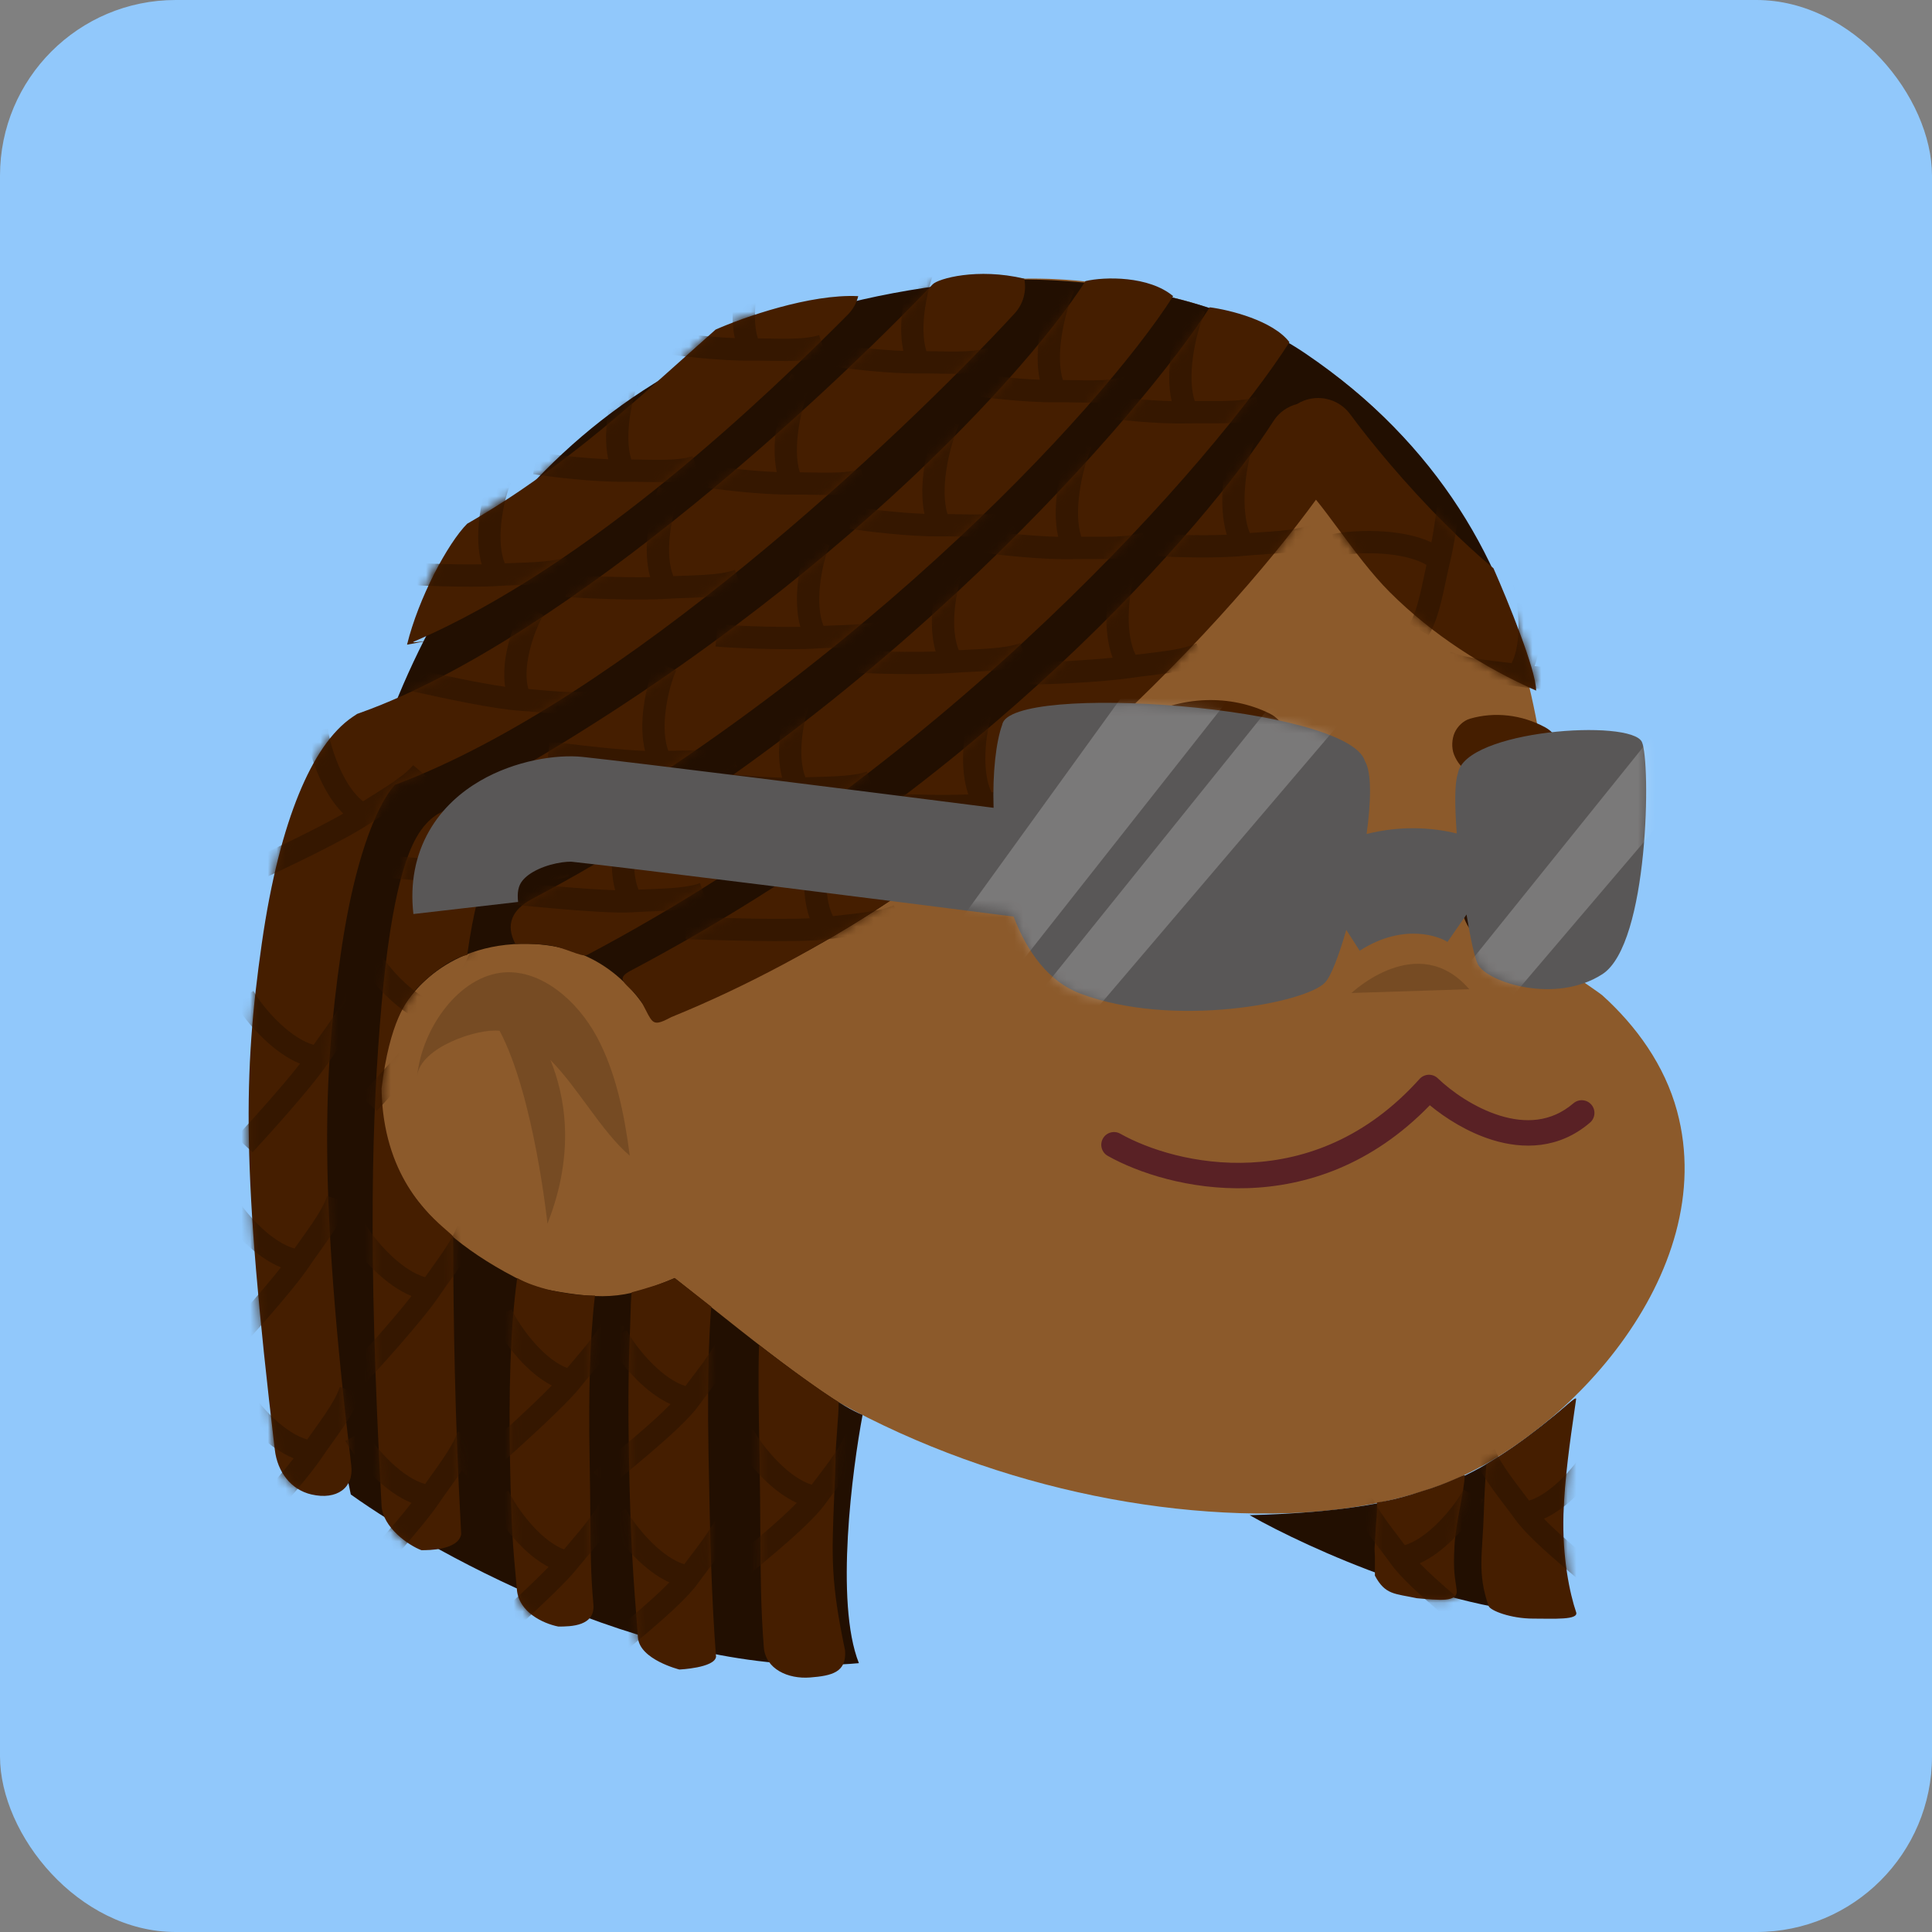
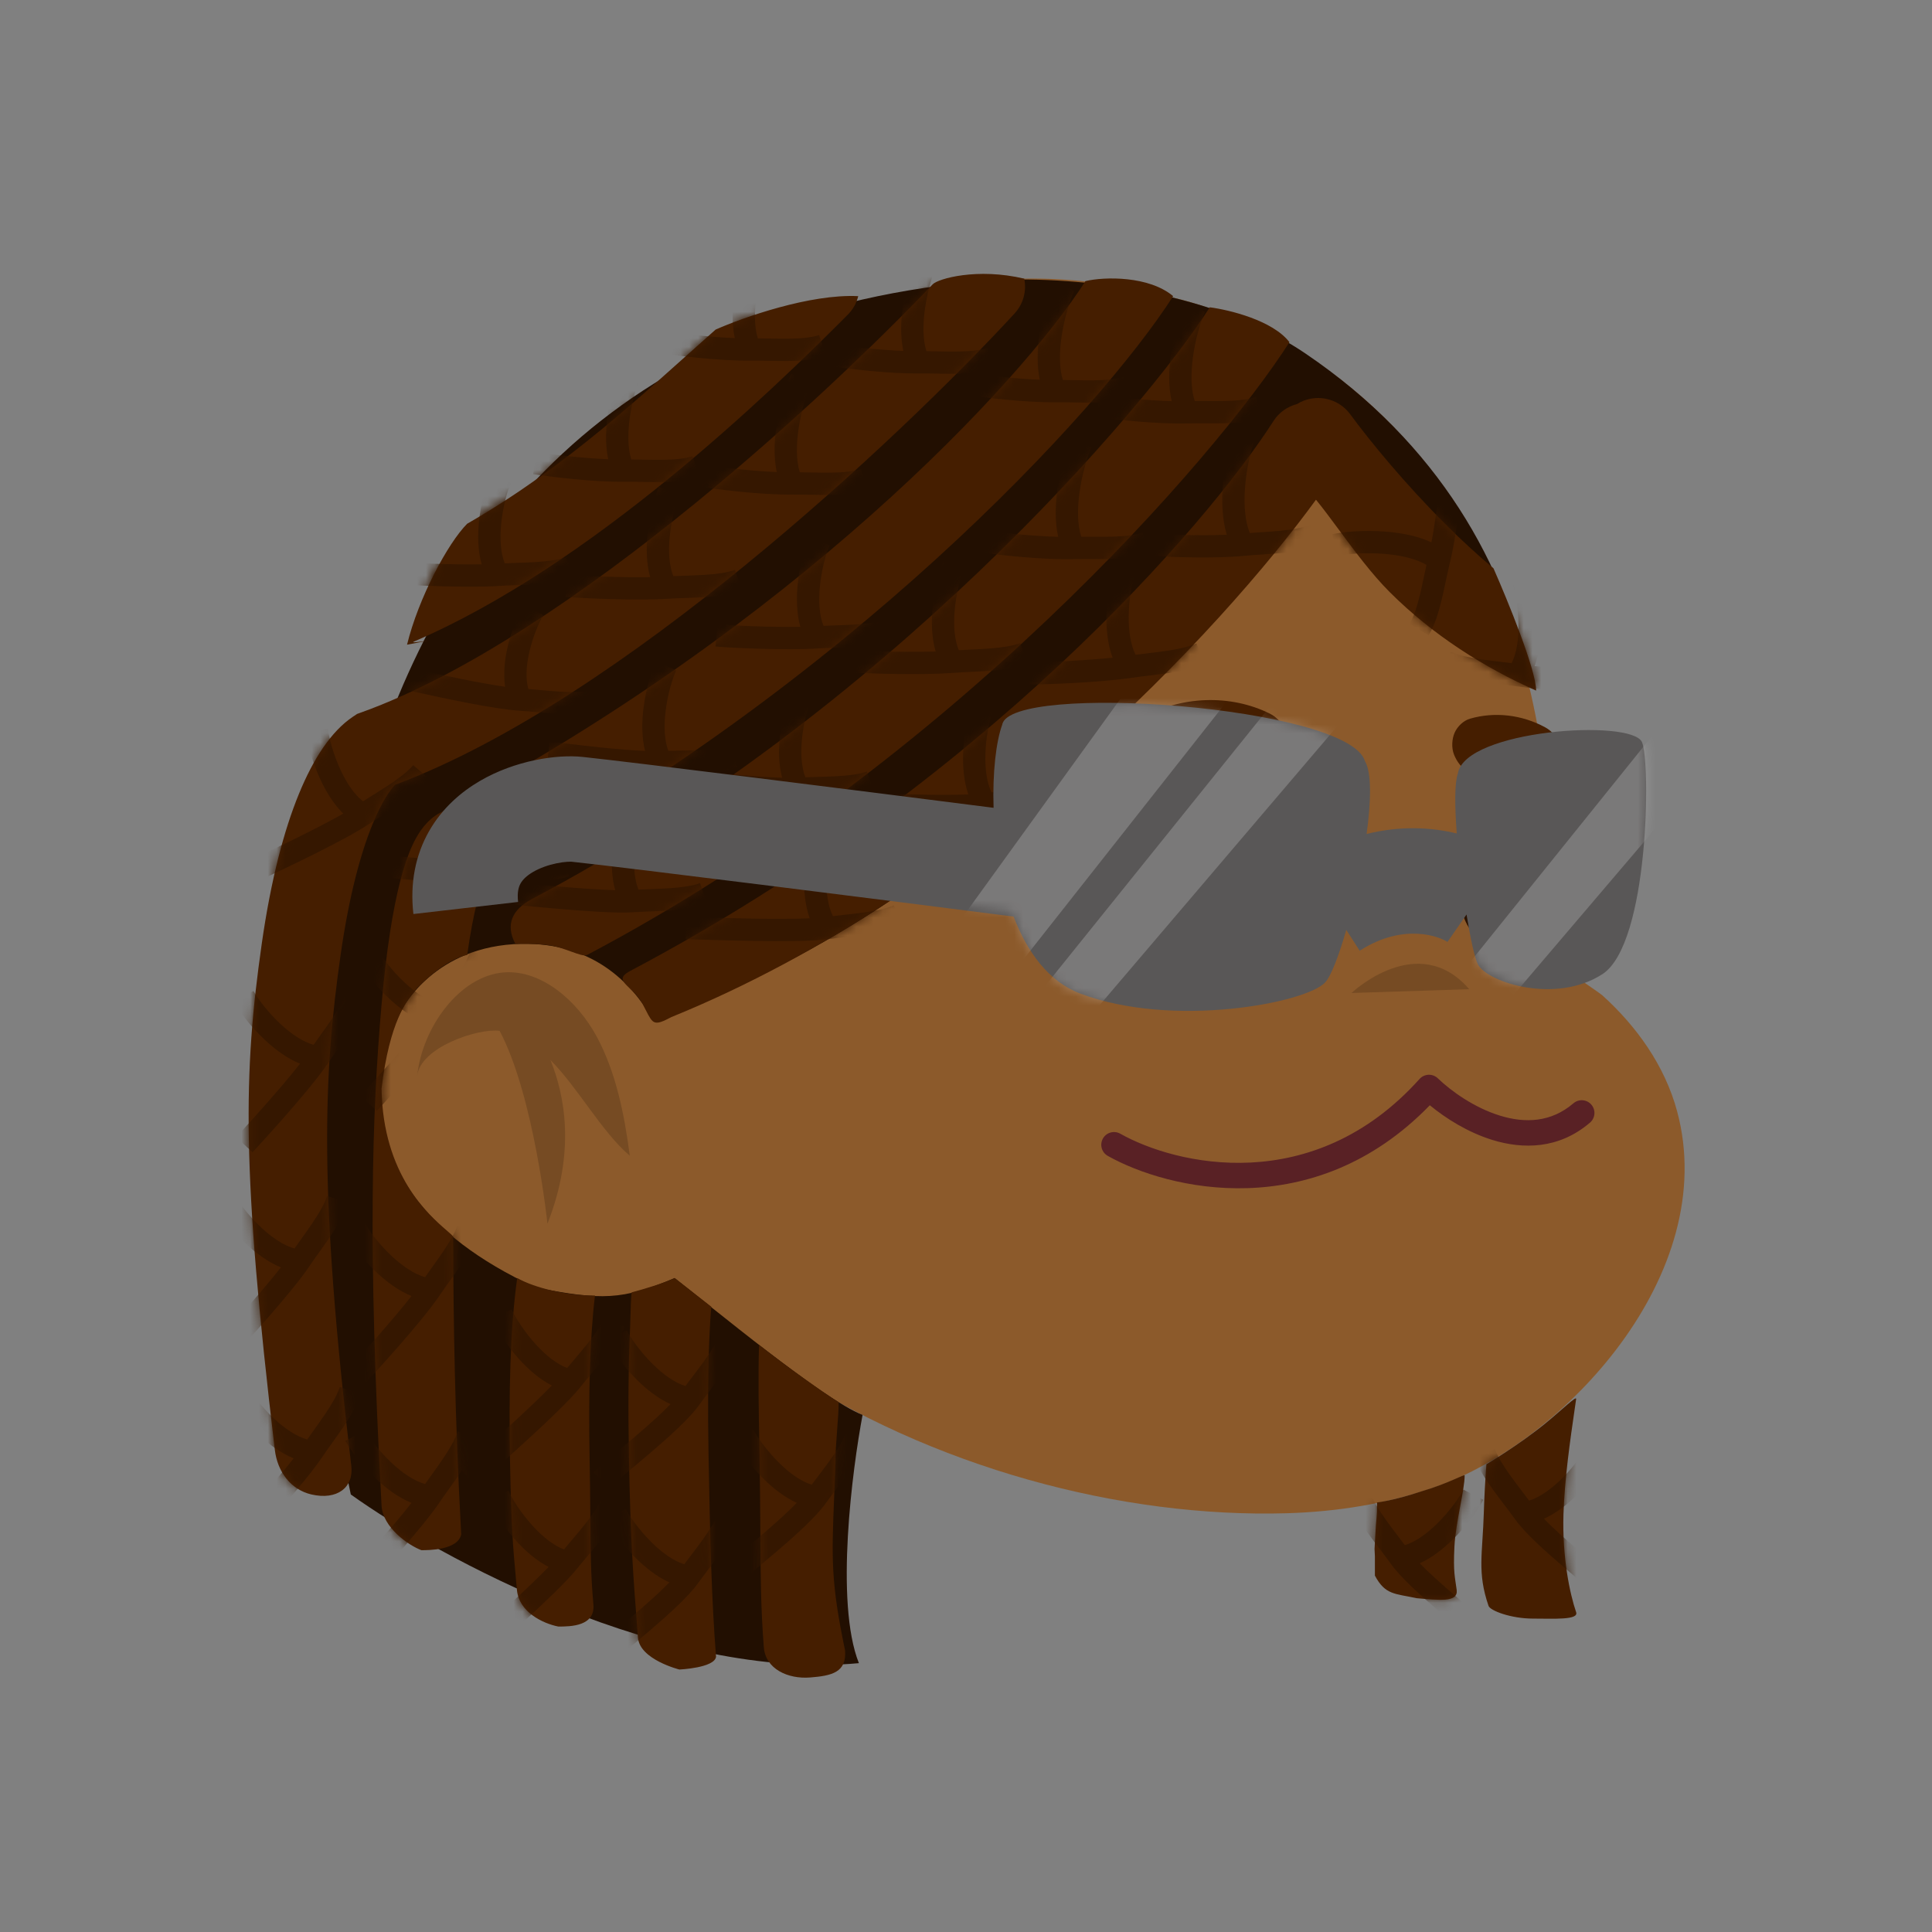
<svg xmlns="http://www.w3.org/2000/svg" width="220" height="220" viewBox="0 0 220 220" fill="none">
  <rect x="0" y="0" width="220" height="220" fill="#808080" stroke="none" />
  <g clip-path="url(#clip0_622_7533)">
-     <rect width="220" height="220" rx="20" fill="#91C8FB" />
    <path d="M132.485 33.673C132.485 33.673 180.143 41.13 176.529 109.04C176.516 109.292 182.039 112.959 182.472 113.35C186.324 116.834 189.555 121.295 190.968 126.514C196 145.097 178.01 164.245 163.462 169.328C158.028 171.226 152.285 172.147 146.53 172.315C109.118 173.404 59.587 149.626 57.043 103.189C56.952 101.523 56.93 99.855 56.972 98.191C57.198 89.373 59.326 80.786 62.533 72.813C62.532 72.813 83.353 21.168 132.485 33.673Z" fill="#8C5A2B" />
    <path opacity="0.3" d="M153.896 113.074C153.896 113.074 161.456 105.881 167.308 112.644Z" fill="#452811" />
    <path d="M83.404 148.925C58.251 161.532 35.406 129.894 42.713 112.115C47.374 100.775 60.977 99.897 68.863 110.259C73.517 116.375 77.284 124.191 79.424 131.668" fill="#8C5A2B" />
    <path opacity="0.3" d="M62.673 120.693C65.911 123.989 68.515 128.877 71.714 131.604C71.121 127.042 70.176 122.17 67.96 118.059C65.71 113.883 61.619 110.443 57.455 110.725C52.295 111.075 48.048 117.087 47.504 122.538C47.83 119.276 54.388 117.07 56.892 117.38C60.815 124.774 62.339 139.345 62.339 139.345C65.601 131.097 64.277 124.609 62.673 120.693Z" fill="#452811" />
    <path fill-rule="evenodd" clip-rule="evenodd" d="M162.67 122.385C163.063 122.371 163.444 122.517 163.727 122.79C165.241 124.248 167.877 126.133 170.786 127.034C173.655 127.923 176.62 127.82 179.17 125.633C179.778 125.112 180.692 125.182 181.213 125.79C181.734 126.398 181.664 127.313 181.056 127.834C177.52 130.867 173.419 130.885 169.929 129.804C167.121 128.934 164.6 127.331 162.817 125.857C149.583 139.508 132.945 135.456 126.142 131.621C125.445 131.228 125.198 130.344 125.591 129.646C125.984 128.949 126.868 128.702 127.565 129.095C133.878 132.654 149.519 136.373 161.644 122.866C161.907 122.573 162.277 122.4 162.67 122.385Z" fill="#592125" />
    <path d="M142.497 101.653C142.489 105.957 140.241 109.45 135.573 108.734C132.213 107.834 129.976 105.465 129.985 100.952C129.994 96.222 132.748 93.153 135.603 93.148C139.42 93.14 142.506 97.349 142.497 101.653Z" fill="#2A1200" />
    <path d="M174.321 101.575C174.315 104.46 173.01 107.559 169.668 107.202C166.864 106.904 166.149 103.222 166.152 101.409C166.158 98.239 167.746 95.244 170.063 95.24C172.555 95.235 174.327 98.69 174.321 101.575Z" fill="#2A1200" />
    <path d="M144.588 81.257C140.087 79.027 134.465 79.234 129.951 81.776C128.496 82.596 127.556 84.555 128.302 86.217C128.991 87.753 130.807 88.717 132.365 87.838C132.832 87.575 133.308 87.335 133.799 87.129C133.952 87.064 134.345 86.987 134.497 86.87C134.568 86.849 134.638 86.828 134.71 86.809C135.155 86.689 135.603 86.592 136.055 86.518C136.314 86.476 136.572 86.443 136.832 86.415C136.914 86.407 136.995 86.401 137.078 86.394C137.29 86.421 137.555 86.383 137.754 86.39C138.014 86.398 138.272 86.415 138.531 86.439C138.982 86.481 139.431 86.546 139.875 86.636C139.937 86.648 139.998 86.662 140.06 86.676C140.291 86.748 140.524 86.815 140.754 86.896C141.243 87.069 141.718 87.276 142.185 87.506C143.639 88.227 145.691 87.208 146.246 85.567C146.855 83.758 146.146 82.029 144.588 81.257Z" fill="#451E00" />
    <path d="M175.956 82.823C173.265 81.362 170.178 81.034 167.399 81.837C166.649 82.053 165.965 82.707 165.644 83.43C165.327 84.141 165.263 85.161 165.575 85.935C165.899 86.739 166.452 87.503 167.233 87.885C168.023 88.271 168.832 88.371 169.647 88.137C169.78 88.098 169.917 88.075 170.053 88.043C170.475 87.996 170.9 87.983 171.329 88.001C171.844 88.079 172.352 88.204 172.853 88.377C173.027 88.457 173.206 88.528 173.376 88.621C174.114 89.02 175.036 89.116 175.791 88.873C176.513 88.64 177.254 88.019 177.545 87.278C177.847 86.512 177.948 85.601 177.614 84.773C177.282 83.947 176.736 83.247 175.956 82.823Z" fill="#451E00" />
    <path d="M74.282 115.995C110.919 104.035 137.581 70.511 149.37 54.201C154.449 66.379 168.172 75.222 174.4 78.122C171.498 64.349 163.88 50.577 148.645 40.248C136.457 31.985 118.114 31.248 110.919 32.093C28.939 39.885 31.844 132.123 39.946 170.178C50.083 177.427 75.848 191.417 97.803 189.387C95.046 182.428 97.075 167.218 98.223 161.118C93.725 159.378 80.872 148.674 76.821 145.533C70.836 148.07 68.478 148.07 61.042 146.62C34.199 134.298 45.807 114.908 45.807 114.908C45.807 114.908 49.434 107.659 59.41 107.478C67.39 107.333 71.803 111.767 74.282 115.995Z" fill="#220F01" />
-     <path d="M179.297 183.951C176.83 180.471 178.269 164.681 179.297 159.305C169.14 167.822 163.154 171.99 142.297 172.534C149.007 176.339 165.803 183.951 179.297 183.951Z" fill="#220F01" />
    <path fill-rule="evenodd" clip-rule="evenodd" d="M115.523 35.707C109.014 42.765 97.732 53.85 84.9 64.328C72.384 74.547 58.023 84.498 44.987 89.366C44.514 89.853 43.545 91.119 42.432 93.834C41.102 97.078 39.758 101.919 38.783 108.756C36.832 122.425 36.259 135.484 40.002 166.916C40.298 169.401 38.37 170.847 35.468 170.178C33.11 169.635 31.593 167.589 31.297 165.104C27.495 133.185 27.708 122.172 29.805 107.478C30.853 100.133 32.349 94.523 34.04 90.399C35.662 86.443 37.694 83.284 40.198 81.607L40.661 81.297L41.185 81.108C52.915 76.884 66.606 67.564 79.162 57.312C90.029 48.439 99.758 39.108 106.214 32.372C106.829 31.731 111.282 30.462 116.632 31.731C116.912 33.108 116.549 34.594 115.523 35.707ZM96.543 35.829C87.631 44.795 67.286 64.425 47.15 73.048C46.267 73.425 51.684 72.414 46.35 73.41C47.645 68.118 50.999 61.834 53.2 59.638C64.558 53.115 73.043 45.025 81.489 37.53C84.621 36.146 92.254 33.448 97.728 33.724C97.538 34.495 97.144 35.225 96.543 35.829ZM55.152 100.145C96.143 78.309 125.238 46.783 133.59 33.724C130.834 31.405 125.783 31.494 123.603 32.01C116.175 43.624 90.383 71.3 50.036 92.6L49.78 92.735L49.543 92.902C48.212 93.839 47.438 95.23 46.978 96.216C46.448 97.353 45.983 98.743 45.568 100.356C44.735 103.594 43.992 108.176 43.448 114.401C42.358 126.872 41.846 141.975 43.449 171.447C43.584 173.945 46.532 175.977 47.983 176.521L48.036 176.521C48.728 176.523 52.171 176.533 52.517 174.709C51.776 161.082 51.63 150.329 51.602 140.822C51.515 140.674 51.244 140.439 50.85 140.098C48.832 138.352 43.6 133.825 43.448 123.969C44.353 116.286 46.386 113.863 47.15 112.952C47.305 112.767 47.408 112.644 47.439 112.552C51.066 108.928 53.2 108.747 53.2 108.747C53.566 106.138 53.962 104.123 54.351 102.612C54.661 101.407 54.942 100.618 55.152 100.145ZM67.139 165.978C67.19 168.628 67.207 170.809 67.221 172.712C67.251 176.652 67.271 179.406 67.571 182.682C67.799 185.174 65.032 185.219 63.581 185.219C61.767 184.857 59.093 183.543 58.865 181.051L58.842 180.798L58.794 180.274C58.385 175.828 58.225 174.086 58.072 166.152C57.934 158.965 58.074 151.36 58.895 145.533C60.12 146.258 63.606 147.527 67.752 147.527C67.15 152.428 67.009 159.2 67.139 165.978ZM60.556 102.385C100.849 81.114 130.305 46.652 137.762 34.993C139.999 35.287 144.944 36.493 146.831 38.967C138.448 52.074 108.387 86.817 66.846 108.747C66.549 108.903 65.851 108.651 64.998 108.344C64.284 108.086 63.461 107.789 62.674 107.659C61.226 107.421 58.684 107.478 58.684 107.478C57.514 105.266 58.342 103.554 60.556 102.385ZM149.853 56.902C139.244 71.478 111.644 101.498 76.458 115.814C74.475 116.861 74.364 116.644 73.522 114.997L73.521 114.996C73.423 114.805 73.315 114.594 73.194 114.364C72.766 113.556 72.17 112.984 71.693 112.527C70.864 111.732 70.395 111.282 71.801 110.54C111.983 89.327 137.481 59.72 145.005 47.956C145.648 46.951 146.622 46.284 147.695 46.009C149.689 44.762 152.338 45.247 153.752 47.173C155.956 50.176 159.933 55.035 164.568 59.663C166.375 61.467 168.226 63.179 170.063 64.712C171.682 68.379 174.921 76.3 174.921 78.64C169.053 76.043 163.168 72.334 158.257 67.43C156.2 65.376 154.223 62.703 152.457 60.316L152.457 60.316C151.523 59.053 150.648 57.87 149.853 56.902ZM80.681 165.557C80.592 160.626 80.612 155.868 80.802 151.805C80.858 150.59 80.909 149.826 80.993 148.795L76.821 145.533C75.66 146.113 73.073 146.862 71.924 147.164C71.839 148.082 71.818 148.89 71.796 149.757C71.784 150.267 71.77 150.797 71.743 151.383C71.541 155.713 71.523 160.682 71.614 165.72C71.79 175.485 72.109 179.577 72.601 185.87L72.65 186.488C72.844 188.982 77.365 190.112 77.365 190.112C77.365 190.112 81.355 189.931 81.537 188.662C81.028 182.146 80.859 175.417 80.681 165.557ZM86.486 165.72C86.547 169.089 86.564 171.904 86.579 174.407C86.609 179.394 86.632 183.146 86.978 187.575C87.172 190.069 89.741 191.212 92.238 191.018C94.734 190.823 96.422 190.432 96.228 187.937C94.59 180.087 94.7 177.41 94.995 170.254C95.04 169.141 95.091 167.92 95.14 166.554C95.121 165.517 95.225 164.152 95.326 162.822C95.415 161.663 95.501 160.531 95.502 159.668C94.233 158.943 88.94 155.137 86.434 153.144C86.32 156.671 86.397 160.843 86.469 164.81V164.81C86.475 165.115 86.481 165.419 86.486 165.72ZM176.046 162.024C177.944 160.469 179.536 158.89 179.478 159.305C179.419 159.721 179.351 160.191 179.276 160.706C178.831 163.769 178.155 168.413 178.034 172.436C177.885 177.348 178.757 181.481 179.478 183.588C179.787 184.494 176.938 184.313 174.581 184.313C172.041 184.313 169.688 183.407 169.502 182.863C168.191 179.027 168.822 177.029 168.969 172.161C169.025 170.321 169.129 168.482 169.261 166.735C169.261 166.735 172.948 164.561 176.046 162.024ZM166.782 168.004C166.782 167.822 164.968 168.91 161.884 169.816C158.62 170.903 156.806 171.084 156.806 171.084C156.806 173.139 156.738 172.201 156.563 175.628C156.509 176.681 156.506 176.037 156.563 177.246C156.563 177.246 156.563 178.877 156.563 179.42C157.745 181.626 158.801 181.449 161.34 181.992C163.88 182.209 166.056 182.501 165.875 181.051C165.693 179.601 165.465 179.105 165.619 176.091C165.761 173.315 166.782 169.697 166.782 168.004Z" fill="#451E00" />
    <mask id="mask0_622_7533" style="mask-type:alpha" maskUnits="userSpaceOnUse" x="28" y="31" width="152" height="161">
      <path fill-rule="evenodd" clip-rule="evenodd" d="M115.523 35.707C109.014 42.765 97.732 53.85 84.9 64.328C72.384 74.547 58.023 84.498 44.987 89.366C44.514 89.853 43.545 91.119 42.432 93.834C41.102 97.078 39.758 101.919 38.783 108.756C36.832 122.425 36.259 135.484 40.002 166.916C40.298 169.401 38.37 170.847 35.468 170.178C33.11 169.635 31.593 167.589 31.297 165.104C27.495 133.185 27.708 122.172 29.805 107.478C30.853 100.133 32.349 94.523 34.04 90.399C35.662 86.443 37.694 83.284 40.198 81.607L40.661 81.297L41.185 81.108C52.915 76.884 66.606 67.564 79.162 57.312C90.029 48.439 99.758 39.108 106.214 32.372C106.829 31.731 111.282 30.462 116.632 31.731C116.912 33.108 116.549 34.594 115.523 35.707ZM96.543 35.829C87.631 44.795 67.115 64.425 46.978 73.048C46.096 73.425 47.225 72.864 46.35 72.685C47.645 67.393 50.999 61.653 53.2 59.456C64.558 52.934 73.043 45.025 81.489 37.53C84.621 36.146 92.254 33.448 97.728 33.724C97.538 34.495 97.144 35.225 96.543 35.829ZM55.152 100.145C96.143 78.309 125.238 46.783 133.59 33.724C130.834 31.405 125.783 31.494 123.603 32.01C116.175 43.624 90.383 71.3 50.036 92.6L49.78 92.735L49.543 92.902C48.212 93.839 47.438 95.23 46.978 96.216C46.448 97.353 45.983 98.743 45.568 100.356C44.735 103.594 43.992 108.176 43.448 114.401C42.358 126.872 41.846 141.975 43.449 171.447C43.584 173.945 46.532 175.977 47.983 176.521L48.036 176.521C48.728 176.523 52.171 176.533 52.517 174.709C51.776 161.082 51.63 150.329 51.602 140.822C51.515 140.674 51.244 140.439 50.85 140.098C48.832 138.352 43.6 133.825 43.448 123.969C44.353 116.286 46.386 113.863 47.15 112.952C47.305 112.767 47.408 112.644 47.439 112.552C51.066 108.928 53.2 108.747 53.2 108.747C53.566 106.138 53.962 104.123 54.351 102.612C54.661 101.407 54.942 100.618 55.152 100.145ZM67.139 165.978C67.19 168.628 67.207 170.809 67.221 172.712C67.251 176.652 67.271 179.406 67.571 182.682C67.799 185.174 65.032 185.219 63.581 185.219C61.767 184.857 59.093 183.543 58.865 181.051L58.842 180.798L58.794 180.274C58.385 175.828 58.225 174.086 58.072 166.152C57.934 158.965 58.074 151.36 58.895 145.533C60.12 146.258 63.606 147.527 67.752 147.527C67.15 152.428 67.009 159.2 67.139 165.978ZM60.556 102.385C100.849 81.114 130.305 46.652 137.762 34.993C139.999 35.287 144.944 36.493 146.831 38.967C138.448 52.074 108.387 86.817 66.846 108.747C66.549 108.903 65.851 108.651 64.998 108.344C64.284 108.086 63.461 107.789 62.674 107.659C61.226 107.421 58.684 107.478 58.684 107.478C57.514 105.266 58.342 103.554 60.556 102.385ZM149.853 56.902C139.244 71.478 111.644 101.498 76.458 115.814C74.475 116.861 74.364 116.644 73.522 114.997L73.521 114.996C73.423 114.805 73.315 114.594 73.194 114.364C72.766 113.556 72.17 112.984 71.693 112.527C70.864 111.732 70.395 111.282 71.801 110.54C111.983 89.327 137.481 59.72 145.005 47.956C145.648 46.951 146.622 46.284 147.695 46.009C149.689 44.762 152.338 45.247 153.752 47.173C155.956 50.176 159.933 55.035 164.568 59.663C166.375 61.467 168.226 63.179 170.063 64.712C171.682 68.379 174.921 76.3 174.921 78.64C169.053 76.043 163.168 72.334 158.257 67.43C156.2 65.376 154.223 62.703 152.457 60.316L152.457 60.316C151.523 59.053 150.648 57.87 149.853 56.902ZM80.681 165.557C80.592 160.626 80.612 155.868 80.802 151.805C80.858 150.59 80.909 149.826 80.993 148.795L76.821 145.533C75.66 146.113 73.073 146.862 71.924 147.164C71.839 148.082 71.818 148.89 71.796 149.757C71.784 150.267 71.77 150.797 71.743 151.383C71.541 155.713 71.523 160.682 71.614 165.72C71.79 175.485 72.109 179.577 72.601 185.87L72.65 186.488C72.844 188.982 77.365 190.112 77.365 190.112C77.365 190.112 81.355 189.931 81.537 188.662C81.028 182.146 80.859 175.417 80.681 165.557ZM86.486 165.72C86.547 169.089 86.564 171.904 86.579 174.407C86.609 179.394 86.632 183.146 86.978 187.575C87.172 190.069 89.741 191.212 92.238 191.018C94.734 190.823 96.422 190.432 96.228 187.937C94.59 180.087 94.7 177.41 94.995 170.254C95.04 169.141 95.091 167.92 95.14 166.554C95.121 165.517 95.225 164.152 95.326 162.822C95.415 161.663 95.501 160.531 95.502 159.668C94.233 158.943 88.94 155.137 86.434 153.144C86.32 156.671 86.397 160.843 86.469 164.81V164.81C86.475 165.115 86.481 165.419 86.486 165.72ZM176.046 162.024C177.944 160.469 179.536 158.89 179.478 159.305C179.419 159.721 179.351 160.191 179.276 160.706C178.831 163.769 178.155 168.413 178.034 172.436C177.885 177.348 178.757 181.481 179.478 183.588C179.787 184.494 176.938 184.313 174.581 184.313C172.041 184.313 169.688 183.407 169.502 182.863C168.191 179.027 168.822 177.029 168.969 172.161C169.025 170.321 169.129 168.482 169.261 166.735C169.261 166.735 172.948 164.561 176.046 162.024ZM166.782 168.004C166.782 167.822 164.968 168.91 161.884 169.816C158.62 170.903 156.806 171.084 156.806 171.084C156.806 173.139 156.738 172.201 156.563 175.628C156.509 176.681 156.506 176.037 156.563 177.246C156.563 177.246 156.563 178.877 156.563 179.42C157.745 181.626 158.801 181.449 161.34 181.992C163.88 182.209 166.056 182.501 165.875 181.051C165.693 179.601 165.465 179.105 165.619 176.091C165.761 173.315 166.782 169.697 166.782 168.004Z" fill="#C4C4C4" />
    </mask>
    <g mask="url(#mask0_622_7533)">
      <path fill-rule="evenodd" clip-rule="evenodd" d="M139.225 55.559C139.38 53.148 139.909 50.851 140.382 49.589L142.76 50.478C142.386 51.476 141.9 53.524 141.759 55.721C141.637 57.611 141.786 59.398 142.315 60.694C142.745 60.661 143.18 60.633 143.61 60.605L143.615 60.605C144.346 60.557 145.063 60.51 145.759 60.444C147.175 60.31 148.367 60.107 149.237 59.738L150.229 62.074C148.977 62.605 147.451 62.832 145.998 62.97C145.265 63.039 144.515 63.088 143.796 63.135L143.781 63.136C143.05 63.184 142.352 63.23 141.693 63.293C138.158 63.634 133.263 63.432 131.325 63.296L131.503 60.765C133.087 60.876 136.635 61.027 139.695 60.888C139.182 59.197 139.115 57.271 139.225 55.559Z" fill="#351700" />
      <path fill-rule="evenodd" clip-rule="evenodd" d="M125.986 70.139C126.01 67.907 126.417 65.755 126.827 64.554L129.23 65.373C128.918 66.288 128.547 68.169 128.525 70.166C128.507 71.873 128.747 73.447 129.316 74.561C129.755 74.504 130.2 74.451 130.64 74.398L130.644 74.398C131.37 74.311 132.085 74.226 132.778 74.124C134.187 73.917 135.378 73.659 136.237 73.266L137.295 75.572C136.085 76.126 134.587 76.423 133.147 76.634C132.42 76.741 131.675 76.83 130.96 76.915L130.945 76.917C130.218 77.004 129.522 77.087 128.866 77.185C125.377 77.703 119.221 77.95 117.26 77.94L117.273 75.403C118.853 75.411 123.333 75.24 126.695 74.895C126.13 73.385 125.97 71.668 125.986 70.139Z" fill="#351700" />
      <path fill-rule="evenodd" clip-rule="evenodd" d="M109.673 85.73C109.746 83.499 110.2 81.357 110.636 80.165L113.021 81.037C112.689 81.944 112.276 83.816 112.211 85.813C112.155 87.519 112.361 89.098 112.906 90.224C113.346 90.177 113.791 90.133 114.232 90.091L114.237 90.09C114.965 90.019 115.682 89.949 116.376 89.863C117.789 89.687 118.986 89.455 119.853 89.081L120.861 91.41C119.639 91.937 118.135 92.201 116.69 92.38C115.961 92.471 115.215 92.544 114.497 92.614L114.483 92.615C113.754 92.686 113.056 92.754 112.398 92.837C110.588 93.066 107.748 93.075 105.193 93.028C103.414 92.995 101.692 92.932 100.5 92.889C99.977 92.87 99.556 92.854 99.277 92.847L99.345 90.311C99.664 90.319 100.112 90.335 100.657 90.356C101.84 90.399 103.48 90.459 105.24 90.491C106.995 90.524 108.791 90.526 110.264 90.461C109.744 88.949 109.624 87.245 109.673 85.73Z" fill="#351700" />
      <path fill-rule="evenodd" clip-rule="evenodd" d="M91.56 99.865C91.606 97.633 92.034 95.485 92.456 94.288L94.851 95.131C94.53 96.043 94.14 97.92 94.098 99.917C94.063 101.624 94.288 103.2 94.846 104.32C95.285 104.267 95.73 104.218 96.171 104.17L96.175 104.17C96.902 104.09 97.618 104.012 98.312 103.917C99.722 103.724 100.916 103.478 101.779 103.093L102.814 105.41C101.599 105.952 100.098 106.234 98.656 106.431C97.927 106.53 97.182 106.612 96.466 106.69L96.451 106.692C95.723 106.771 95.026 106.848 94.37 106.939C92.548 107.191 88.893 107.193 85.565 107.138C83.877 107.11 82.238 107.067 80.902 107.028C80.528 107.018 80.178 107.007 79.859 106.998C79.033 106.974 78.41 106.955 78.072 106.95L78.109 104.414C78.467 104.419 79.121 104.438 79.96 104.463C80.275 104.472 80.615 104.482 80.975 104.492C82.307 104.531 83.935 104.574 85.607 104.601C88.006 104.641 90.427 104.646 92.2 104.569C91.668 103.068 91.528 101.373 91.56 99.865Z" fill="#351700" />
      <path fill-rule="evenodd" clip-rule="evenodd" d="M72.552 157.148C70.963 155.58 69.697 153.792 69.118 152.663L71.377 151.506C71.819 152.365 72.914 153.939 74.337 155.343C75.552 156.543 76.852 157.464 78.049 157.829C78.313 157.475 78.584 157.118 78.852 156.766L78.854 156.762C79.297 156.18 79.732 155.607 80.141 155.039C80.971 153.883 81.613 152.848 81.927 151.957L84.322 152.8C83.88 154.054 83.052 155.337 82.203 156.518C81.775 157.115 81.321 157.711 80.885 158.285L80.877 158.296C80.434 158.879 80.01 159.437 79.624 159.976C78.517 161.523 76.195 163.608 74.114 165.389C73.353 166.04 72.599 166.672 71.921 167.239C71.655 167.462 71.4 167.676 71.161 167.876C70.288 168.611 69.669 169.144 69.387 169.433L67.57 167.661C67.959 167.263 68.69 166.638 69.526 165.935C69.772 165.728 70.032 165.511 70.301 165.286C70.975 164.721 71.712 164.104 72.462 163.462C73.907 162.226 75.316 160.966 76.355 159.894C74.92 159.246 73.613 158.195 72.552 157.148Z" fill="#351700" />
      <path fill-rule="evenodd" clip-rule="evenodd" d="M72.421 177.444C70.832 175.876 69.566 174.088 68.987 172.959L71.246 171.802C71.688 172.661 72.783 174.235 74.206 175.639C75.421 176.839 76.721 177.76 77.918 178.125C78.182 177.771 78.453 177.414 78.721 177.062L78.724 177.058C79.166 176.476 79.601 175.903 80.01 175.335C80.84 174.179 81.482 173.144 81.796 172.254L84.191 173.096C83.749 174.35 82.921 175.633 82.072 176.814C81.644 177.411 81.191 178.007 80.754 178.581L80.746 178.592C80.303 179.175 79.879 179.733 79.493 180.272C78.386 181.819 76.064 183.904 73.983 185.685C73.222 186.336 72.468 186.968 71.79 187.535C71.524 187.758 71.269 187.972 71.031 188.172C70.157 188.907 69.538 189.44 69.256 189.729L67.439 187.957C67.828 187.559 68.559 186.934 69.395 186.231C69.642 186.024 69.901 185.807 70.17 185.582C70.844 185.017 71.581 184.4 72.331 183.758C73.776 182.522 75.186 181.262 76.224 180.19C74.789 179.542 73.482 178.491 72.421 177.444Z" fill="#351700" />
      <path fill-rule="evenodd" clip-rule="evenodd" d="M86.931 168.383C85.342 166.815 84.076 165.027 83.497 163.898L85.756 162.741C86.197 163.601 87.293 165.175 88.715 166.578C89.931 167.778 91.231 168.699 92.428 169.065C92.692 168.71 92.963 168.354 93.231 168.001L93.233 167.998C93.676 167.415 94.111 166.842 94.519 166.274C95.35 165.118 95.992 164.084 96.306 163.193L98.701 164.036C98.259 165.29 97.431 166.572 96.582 167.754C96.153 168.35 95.7 168.947 95.264 169.52L95.256 169.532C94.813 170.114 94.389 170.672 94.003 171.211C92.895 172.759 90.573 174.844 88.493 176.624C87.732 177.276 86.978 177.907 86.3 178.475C86.034 178.698 85.779 178.911 85.54 179.112C84.667 179.846 84.048 180.38 83.766 180.669L81.949 178.897C82.338 178.498 83.069 177.874 83.905 177.171C84.151 176.964 84.411 176.746 84.68 176.521C85.354 175.956 86.091 175.34 86.841 174.697C88.286 173.461 89.695 172.202 90.734 171.13C89.299 170.482 87.992 169.43 86.931 168.383Z" fill="#351700" />
      <path fill-rule="evenodd" clip-rule="evenodd" d="M157.788 60.537C155.378 60.347 153.027 60.544 151.709 60.832L152.252 63.311C153.294 63.083 155.392 62.893 157.589 63.066C159.478 63.215 161.228 63.616 162.436 64.324C162.343 64.744 162.253 65.171 162.164 65.591L162.163 65.597C162.012 66.312 161.863 67.015 161.699 67.694C161.365 69.075 160.994 70.225 160.505 71.033L162.678 72.346C163.382 71.183 163.824 69.707 164.167 68.29C164.34 67.574 164.495 66.84 164.644 66.135L164.647 66.12C164.799 65.404 164.943 64.72 165.1 64.078C165.94 60.63 166.436 55.761 166.577 53.825L164.044 53.641C163.929 55.223 163.574 58.753 163.001 61.76C161.398 61.012 159.501 60.672 157.788 60.537Z" fill="#351700" />
      <path fill-rule="evenodd" clip-rule="evenodd" d="M175.457 71.095C175.433 68.863 175.026 66.711 174.616 65.51L172.213 66.329C172.525 67.244 172.897 69.124 172.918 71.122C172.937 72.829 172.696 74.403 172.127 75.517C171.688 75.46 171.244 75.407 170.804 75.354L170.8 75.354C170.073 75.267 169.358 75.182 168.665 75.08C167.257 74.873 166.065 74.615 165.206 74.222L164.148 76.528C165.358 77.082 166.856 77.379 168.297 77.59C169.024 77.697 169.768 77.786 170.484 77.871L170.498 77.873C171.225 77.96 171.921 78.043 172.577 78.141C176.067 78.659 182.223 78.906 184.183 78.896L184.17 76.359C182.59 76.367 178.11 76.196 174.748 75.851C175.313 74.341 175.474 72.624 175.457 71.095Z" fill="#351700" />
      <path fill-rule="evenodd" clip-rule="evenodd" d="M179.614 170.196C181.203 168.627 182.469 166.839 183.048 165.71L180.789 164.553C180.347 165.413 179.252 166.987 177.83 168.391C176.614 169.59 175.314 170.511 174.117 170.877C173.853 170.522 173.582 170.166 173.314 169.813L173.312 169.81C172.869 169.228 172.434 168.654 172.025 168.086C171.195 166.931 170.553 165.896 170.239 165.005L167.844 165.848C168.286 167.102 169.114 168.384 169.963 169.566C170.391 170.162 170.845 170.759 171.281 171.333L171.289 171.344C171.732 171.927 172.156 172.485 172.542 173.023C173.649 174.571 175.971 176.656 178.052 178.436C178.813 179.088 179.567 179.719 180.245 180.287C180.511 180.51 180.766 180.723 181.005 180.924C181.878 181.658 182.497 182.192 182.779 182.481L184.596 180.709C184.207 180.31 183.476 179.686 182.64 178.983C182.394 178.776 182.134 178.559 181.865 178.333C181.191 177.769 180.454 177.152 179.704 176.51C178.259 175.273 176.85 174.014 175.811 172.942C177.246 172.294 178.553 171.243 179.614 170.196Z" fill="#351700" />
      <path fill-rule="evenodd" clip-rule="evenodd" d="M165.466 175.27C167.056 173.701 168.322 171.913 168.901 170.784L166.641 169.627C166.2 170.487 165.105 172.061 163.682 173.465C162.467 174.664 161.167 175.585 159.969 175.951C159.705 175.596 159.435 175.24 159.167 174.887L159.164 174.884C158.722 174.302 158.286 173.728 157.878 173.16C157.048 172.005 156.405 170.97 156.091 170.079L153.696 170.922C154.138 172.176 154.966 173.458 155.815 174.64C156.244 175.236 156.697 175.833 157.133 176.407L157.142 176.418C157.585 177.001 158.008 177.559 158.394 178.097C159.502 179.645 161.824 181.73 163.904 183.51C164.666 184.162 165.42 184.793 166.097 185.361C166.364 185.584 166.618 185.797 166.857 185.998C167.731 186.732 168.349 187.266 168.632 187.555L170.449 185.783C170.059 185.384 169.328 184.76 168.492 184.057C168.246 183.85 167.987 183.633 167.718 183.407C167.043 182.842 166.307 182.226 165.556 181.584C164.112 180.347 162.702 179.088 161.664 178.016C163.099 177.368 164.405 176.317 165.466 175.27Z" fill="#351700" />
      <path fill-rule="evenodd" clip-rule="evenodd" d="M120.404 55.779C120.729 53.386 121.418 51.131 121.979 49.905L124.288 50.959C123.845 51.928 123.216 53.937 122.921 56.119C122.667 57.995 122.69 59.789 123.126 61.118C123.558 61.116 123.993 61.118 124.424 61.12L124.429 61.12C125.161 61.124 125.88 61.128 126.579 61.111C128.001 61.077 129.204 60.958 130.098 60.651L130.923 63.051C129.637 63.492 128.099 63.612 126.64 63.647C125.903 63.665 125.152 63.661 124.431 63.657L124.416 63.657C123.684 63.654 122.984 63.65 122.323 63.667C118.773 63.76 113.904 63.214 111.98 62.942L112.336 60.43C113.908 60.652 117.436 61.052 120.498 61.128C120.106 59.405 120.174 57.48 120.404 55.779Z" fill="#351700" />
      <path fill-rule="evenodd" clip-rule="evenodd" d="M133.325 40.328C133.649 37.934 134.339 35.68 134.899 34.454L137.209 35.508C136.766 36.477 136.137 38.486 135.842 40.668C135.588 42.544 135.61 44.338 136.047 45.667C136.478 45.665 136.914 45.667 137.345 45.669L137.35 45.669C138.082 45.673 138.801 45.677 139.5 45.66C140.921 45.626 142.125 45.507 143.019 45.2L143.844 47.6C142.557 48.041 141.02 48.161 139.561 48.196C138.824 48.214 138.073 48.21 137.352 48.206L137.337 48.206C136.605 48.203 135.905 48.199 135.243 48.217C131.693 48.309 126.825 47.763 124.901 47.491L125.256 44.979C126.829 45.201 130.357 45.6 133.419 45.677C133.027 43.954 133.095 42.029 133.325 40.328Z" fill="#351700" />
      <path fill-rule="evenodd" clip-rule="evenodd" d="M106.173 69.393C106.354 67.169 106.912 65.051 107.405 63.882L109.745 64.867C109.369 65.758 108.866 67.608 108.704 69.599C108.566 71.3 108.695 72.887 109.185 74.039C109.626 74.013 110.073 73.991 110.516 73.969L110.52 73.969C111.251 73.934 111.97 73.898 112.668 73.846C114.088 73.739 115.294 73.565 116.179 73.233L117.072 75.608C115.827 76.075 114.311 76.266 112.86 76.376C112.127 76.431 111.378 76.467 110.658 76.502L110.644 76.503C109.912 76.539 109.212 76.573 108.551 76.624C105.034 76.896 98.875 76.71 96.921 76.563L97.112 74.033C98.688 74.152 103.168 74.296 106.546 74.188C106.089 72.642 106.049 70.917 106.173 69.393Z" fill="#351700" />
      <path fill-rule="evenodd" clip-rule="evenodd" d="M88.805 83.801C89.034 81.581 89.638 79.475 90.157 78.317L92.474 79.354C92.079 80.236 91.536 82.075 91.33 84.062C91.155 85.76 91.249 87.349 91.713 88.511C92.155 88.494 92.603 88.482 93.046 88.471L93.05 88.471C93.781 88.451 94.501 88.431 95.2 88.394C96.622 88.318 97.832 88.171 98.724 87.858L99.565 90.252C98.309 90.692 96.79 90.85 95.336 90.927C94.602 90.967 93.853 90.987 93.132 91.006L93.118 91.007C92.386 91.026 91.685 91.045 91.023 91.082C89.201 91.182 86.368 90.992 83.822 90.766C82.05 90.608 80.336 90.424 79.15 90.297C78.63 90.242 78.211 90.197 77.934 90.17L78.18 87.645C78.497 87.676 78.943 87.724 79.485 87.782C80.662 87.908 82.294 88.083 84.047 88.239C85.796 88.394 87.587 88.523 89.061 88.561C88.649 87.017 88.649 85.308 88.805 83.801Z" fill="#351700" />
      <path fill-rule="evenodd" clip-rule="evenodd" d="M69.742 96.629C69.945 94.406 70.523 92.294 71.029 91.129L73.358 92.138C72.974 93.025 72.453 94.87 72.271 96.859C72.116 98.559 72.229 100.147 72.707 101.304C73.149 101.282 73.596 101.265 74.039 101.247L74.043 101.247C74.774 101.219 75.494 101.191 76.192 101.145C77.613 101.052 78.821 100.89 79.709 100.567L80.579 102.951C79.329 103.406 77.811 103.582 76.359 103.677C75.625 103.725 74.876 103.754 74.156 103.782L74.141 103.782C73.41 103.811 72.709 103.838 72.048 103.883C70.213 104.006 66.567 103.751 63.251 103.463C61.569 103.317 59.937 103.158 58.607 103.026C58.234 102.989 57.886 102.955 57.569 102.923C56.746 102.841 56.126 102.779 55.789 102.75L56.005 100.222C56.362 100.253 57.013 100.318 57.848 100.401C58.161 100.432 58.5 100.466 58.858 100.502C60.184 100.633 61.805 100.791 63.471 100.936C65.861 101.144 68.276 101.319 70.05 101.366C69.624 99.832 69.605 98.131 69.742 96.629Z" fill="#351700" />
      <path fill-rule="evenodd" clip-rule="evenodd" d="M59.134 154.795C57.632 153.143 56.464 151.289 55.947 150.13L58.266 149.097C58.66 149.979 59.669 151.61 61.013 153.089C62.162 154.352 63.41 155.342 64.586 155.772C64.869 155.432 65.159 155.09 65.445 154.753L65.448 154.75C65.921 154.192 66.387 153.643 66.825 153.098C67.717 151.989 68.414 150.99 68.776 150.118L71.122 151.088C70.613 152.317 69.717 153.553 68.805 154.687C68.345 155.259 67.86 155.83 67.394 156.38L67.384 156.391C66.911 156.949 66.457 157.483 66.043 158C64.894 159.435 62.242 161.947 59.788 164.194C58.543 165.333 57.323 166.428 56.327 167.318C56.048 167.568 55.787 167.8 55.549 168.013C54.932 168.563 54.467 168.978 54.218 169.207L52.5 167.339C52.763 167.097 53.251 166.661 53.877 166.103C54.112 165.894 54.366 165.667 54.635 165.427C55.628 164.539 56.839 163.453 58.072 162.324C59.841 160.704 61.603 159.044 62.837 157.77C61.417 157.046 60.15 155.912 59.134 154.795Z" fill="#351700" />
      <path fill-rule="evenodd" clip-rule="evenodd" d="M58.772 175.453C57.27 173.801 56.102 171.948 55.585 170.789L57.904 169.755C58.298 170.638 59.306 172.268 60.651 173.747C61.8 175.01 63.048 176 64.224 176.43C64.507 176.09 64.796 175.749 65.083 175.411L65.085 175.408C65.559 174.85 66.025 174.302 66.463 173.756C67.355 172.647 68.052 171.648 68.414 170.776L70.76 171.747C70.25 172.975 69.354 174.211 68.443 175.345C67.983 175.918 67.498 176.489 67.031 177.038L67.022 177.049C66.548 177.607 66.095 178.141 65.681 178.658C64.531 180.093 61.879 182.606 59.425 184.852C58.181 185.992 56.961 187.087 55.965 187.976C55.685 188.226 55.425 188.459 55.187 188.671C54.57 189.221 54.105 189.636 53.856 189.865L52.137 187.997C52.401 187.755 52.889 187.32 53.515 186.761C53.75 186.552 54.004 186.325 54.272 186.085C55.266 185.198 56.477 184.111 57.71 182.982C59.479 181.362 61.241 179.703 62.474 178.428C61.055 177.705 59.787 176.57 58.772 175.453Z" fill="#351700" />
-       <path fill-rule="evenodd" clip-rule="evenodd" d="M105.248 53.162C105.605 50.774 106.326 48.529 106.903 47.311L109.198 48.397C108.742 49.359 108.085 51.36 107.759 53.537C107.479 55.41 107.477 57.203 107.896 58.539C108.327 58.543 108.763 58.551 109.193 58.559L109.199 58.559C109.931 58.573 110.649 58.586 111.348 58.579C112.77 58.565 113.976 58.462 114.873 58.168L115.665 60.579C114.373 61.002 112.834 61.101 111.374 61.116C110.637 61.124 109.886 61.109 109.166 61.096L109.151 61.096C108.418 61.082 107.718 61.069 107.057 61.077C103.506 61.12 98.645 60.507 96.725 60.209L97.116 57.702C98.685 57.946 102.207 58.393 105.268 58.512C104.899 56.784 104.994 54.86 105.248 53.162Z" fill="#351700" />
      <path fill-rule="evenodd" clip-rule="evenodd" d="M118.381 37.892C118.738 35.503 119.459 33.258 120.036 32.04L122.331 33.126C121.875 34.088 121.218 36.089 120.892 38.266C120.612 40.139 120.61 41.932 121.029 43.268C121.46 43.272 121.896 43.28 122.326 43.288L122.331 43.288C123.064 43.302 123.782 43.316 124.481 43.308C125.903 43.294 127.108 43.192 128.006 42.897L128.798 45.308C127.505 45.731 125.967 45.83 124.507 45.845C123.77 45.853 123.019 45.839 122.298 45.825L122.283 45.825C121.551 45.811 120.851 45.798 120.19 45.806C116.639 45.849 111.778 45.236 109.858 44.938L110.248 42.431C111.818 42.675 115.34 43.123 118.401 43.241C118.032 41.513 118.127 39.589 118.381 37.892Z" fill="#351700" />
      <path fill-rule="evenodd" clip-rule="evenodd" d="M90.83 66.579C91.042 64.357 91.628 62.247 92.138 61.085L94.464 62.103C94.076 62.988 93.547 64.831 93.358 66.819C93.196 68.519 93.303 70.107 93.776 71.265C94.218 71.245 94.666 71.23 95.109 71.214L95.113 71.214C95.844 71.189 96.564 71.164 97.262 71.121C98.684 71.033 99.892 70.876 100.782 70.556L101.642 72.943C100.39 73.394 98.872 73.563 97.419 73.653C96.685 73.698 95.936 73.724 95.216 73.749L95.201 73.75C94.469 73.775 93.769 73.8 93.107 73.842C89.586 74.065 83.431 73.794 81.479 73.62L81.705 71.093C83.279 71.233 87.757 71.439 91.136 71.378C90.7 69.826 90.685 68.101 90.83 66.579Z" fill="#351700" />
      <path fill-rule="evenodd" clip-rule="evenodd" d="M73.262 80.745C73.523 78.528 74.155 76.431 74.69 75.28L76.993 76.349C76.586 77.225 76.017 79.056 75.784 81.04C75.585 82.736 75.657 84.326 76.105 85.495C76.548 85.484 76.995 85.478 77.438 85.473L77.442 85.472C78.174 85.463 78.894 85.454 79.594 85.426C81.017 85.369 82.228 85.239 83.124 84.939L83.932 87.344C82.67 87.767 81.149 87.903 79.695 87.961C78.96 87.99 78.211 88 77.49 88.009L77.475 88.009C76.743 88.019 76.042 88.028 75.38 88.055C73.556 88.131 70.726 87.902 68.184 87.64C66.414 87.458 64.703 87.251 63.519 87.107C62.999 87.044 62.581 86.994 62.304 86.963L62.586 84.441C62.902 84.477 63.347 84.531 63.888 84.596C65.064 84.739 66.693 84.936 68.444 85.117C70.19 85.296 71.98 85.45 73.453 85.508C73.062 83.958 73.085 82.25 73.262 80.745Z" fill="#351700" />
      <path fill-rule="evenodd" clip-rule="evenodd" d="M54.024 93.308C54.258 91.088 54.865 88.984 55.387 87.827L57.702 88.868C57.305 89.749 56.759 91.587 56.55 93.573C56.371 95.271 56.462 96.86 56.924 98.023C57.366 98.008 57.814 97.996 58.256 97.986L58.261 97.985C58.992 97.967 59.712 97.949 60.411 97.913C61.833 97.84 63.043 97.695 63.936 97.384L64.772 99.779C63.516 100.217 61.996 100.371 60.542 100.447C59.808 100.485 59.059 100.503 58.338 100.521L58.324 100.522C57.592 100.54 56.891 100.557 56.229 100.593C52.673 100.783 44.831 100.029 42.961 99.844L43.212 97.319C44.865 97.483 50.551 98.025 54.276 98.082C53.862 96.533 53.865 94.819 54.024 93.308Z" fill="#351700" />
      <path fill-rule="evenodd" clip-rule="evenodd" d="M44.344 113.737C42.711 112.215 41.394 110.464 40.783 109.351L43.009 108.13C43.475 108.977 44.614 110.52 46.076 111.883C47.325 113.047 48.65 113.931 49.858 114.263C50.111 113.901 50.372 113.537 50.63 113.177L50.632 113.173C51.058 112.579 51.477 111.994 51.869 111.414C52.666 110.235 53.279 109.183 53.568 108.283L55.986 109.058C55.579 110.324 54.788 111.63 53.973 112.835C53.561 113.443 53.125 114.052 52.706 114.638L52.697 114.65C52.271 115.245 51.864 115.814 51.493 116.364C49.504 119.315 44.181 125.118 42.907 126.499L41.041 124.779C42.167 123.558 46.023 119.348 48.311 116.411C46.824 115.808 45.456 114.775 44.344 113.737Z" fill="#351700" />
      <path fill-rule="evenodd" clip-rule="evenodd" d="M42.892 144.906C41.259 143.384 39.943 141.632 39.332 140.52L41.558 139.299C42.023 140.146 43.163 141.689 44.625 143.051C45.874 144.216 47.199 145.1 48.407 145.432C48.66 145.07 48.921 144.706 49.179 144.346L49.181 144.342C49.607 143.748 50.026 143.162 50.418 142.583C51.215 141.404 51.828 140.352 52.117 139.452L54.534 140.227C54.128 141.493 53.337 142.798 52.522 144.004C52.11 144.612 51.674 145.221 51.255 145.807L51.246 145.818C50.82 146.413 50.412 146.983 50.042 147.533C48.053 150.484 42.73 156.287 41.456 157.667L39.589 155.947C40.716 154.727 44.572 150.517 46.859 147.58C45.373 146.977 44.005 145.943 42.892 144.906Z" fill="#351700" />
      <path fill-rule="evenodd" clip-rule="evenodd" d="M42.892 168.464C41.259 166.941 39.943 165.19 39.332 164.078L41.558 162.857C42.023 163.704 43.163 165.246 44.625 166.609C45.874 167.774 47.199 168.658 48.407 168.989C48.66 168.627 48.921 168.263 49.179 167.904L49.181 167.9C49.607 167.306 50.026 166.72 50.418 166.141C51.215 164.962 51.828 163.909 52.117 163.01L54.534 163.785C54.128 165.051 53.337 166.356 52.522 167.561C52.11 168.17 51.674 168.779 51.255 169.365L51.246 169.376C50.82 169.971 50.412 170.541 50.042 171.091C48.053 174.042 42.73 179.845 41.456 181.225L39.589 179.505C40.716 178.285 44.572 174.074 46.859 171.138C45.373 170.535 44.005 169.501 42.892 168.464Z" fill="#351700" />
      <path fill-rule="evenodd" clip-rule="evenodd" d="M88.429 48.403C88.786 46.014 89.507 43.769 90.084 42.551L92.379 43.637C91.923 44.6 91.266 46.6 90.94 48.778C90.66 50.651 90.658 52.444 91.076 53.78C91.508 53.783 91.944 53.791 92.374 53.8L92.379 53.8C93.111 53.814 93.83 53.827 94.529 53.82C95.951 53.805 97.156 53.703 98.054 53.409L98.845 55.819C97.553 56.243 96.014 56.342 94.555 56.357C93.818 56.364 93.067 56.35 92.346 56.337L92.331 56.336C91.599 56.322 90.899 56.309 90.237 56.317C86.687 56.361 81.826 55.748 79.906 55.449L80.296 52.942C81.866 53.186 85.388 53.634 88.449 53.753C88.08 52.024 88.175 50.1 88.429 48.403Z" fill="#351700" />
      <path fill-rule="evenodd" clip-rule="evenodd" d="M102.842 34.611C103.199 32.222 103.92 29.977 104.497 28.759L106.792 29.845C106.336 30.808 105.679 32.808 105.353 34.986C105.073 36.858 105.071 38.652 105.489 39.988C105.921 39.991 106.357 39.999 106.787 40.008L106.792 40.008C107.524 40.022 108.243 40.035 108.942 40.028C110.364 40.013 111.569 39.911 112.467 39.617L113.258 42.027C111.966 42.451 110.427 42.55 108.968 42.565C108.231 42.572 107.48 42.558 106.759 42.544L106.744 42.544C106.012 42.53 105.312 42.517 104.651 42.525C101.1 42.568 96.239 41.955 94.319 41.657L94.709 39.15C96.279 39.394 99.801 39.842 102.862 39.961C102.493 38.232 102.588 36.308 102.842 34.611Z" fill="#351700" />
      <path fill-rule="evenodd" clip-rule="evenodd" d="M73.729 60.921C73.941 58.699 74.528 56.589 75.037 55.427L77.363 56.445C76.975 57.33 76.447 59.173 76.257 61.161C76.095 62.861 76.202 64.449 76.676 65.607C77.118 65.587 77.565 65.572 78.008 65.556L78.012 65.556C78.743 65.531 79.463 65.506 80.162 65.463C81.583 65.375 82.792 65.218 83.681 64.898L84.541 67.285C83.289 67.736 81.771 67.905 80.318 67.995C79.585 68.04 78.835 68.066 78.115 68.091L78.101 68.092C77.369 68.117 76.668 68.142 76.007 68.184C72.486 68.407 66.331 68.136 64.378 67.962L64.604 65.435C66.178 65.575 70.657 65.781 74.036 65.72C73.6 64.168 73.584 62.443 73.729 60.921Z" fill="#351700" />
      <path fill-rule="evenodd" clip-rule="evenodd" d="M57.782 73.763C58.246 71.691 59.071 69.769 59.715 68.728L61.874 70.063C61.396 70.835 60.669 72.487 60.26 74.317C59.912 75.874 59.842 77.344 60.168 78.46C60.616 78.496 61.069 78.537 61.518 78.577L61.522 78.577C62.251 78.642 62.969 78.707 63.668 78.751C65.09 78.843 66.315 78.843 67.241 78.65L67.76 81.133C66.475 81.401 64.956 81.376 63.506 81.283C62.773 81.236 62.028 81.169 61.309 81.105L61.295 81.104C60.567 81.039 59.867 80.976 59.205 80.935C56.189 80.746 50.291 79.454 47.482 78.838C46.981 78.728 46.579 78.64 46.308 78.583L46.829 76.1C47.143 76.166 47.59 76.263 48.133 76.382C50.465 76.892 54.566 77.789 57.519 78.203C57.294 76.715 57.475 75.136 57.782 73.763Z" fill="#351700" />
      <path fill-rule="evenodd" clip-rule="evenodd" d="M36.44 88.666C35.51 86.636 34.96 84.516 34.819 83.255L37.342 82.973C37.45 83.933 37.916 85.793 38.748 87.609C39.46 89.161 40.349 90.483 41.339 91.249C41.711 91.01 42.091 90.773 42.466 90.538L42.47 90.536C43.09 90.148 43.701 89.766 44.284 89.38C45.47 88.593 46.438 87.853 47.047 87.131L48.988 88.767C48.13 89.783 46.901 90.689 45.688 91.493C45.076 91.9 44.44 92.297 43.829 92.679L43.817 92.686C43.196 93.075 42.602 93.446 42.05 93.814C39.087 95.786 31.953 99.128 30.249 99.919L29.179 97.619C30.685 96.919 35.855 94.492 39.09 92.647C37.944 91.524 37.073 90.048 36.44 88.666Z" fill="#351700" />
      <path fill-rule="evenodd" clip-rule="evenodd" d="M30.196 118.449C28.563 116.926 27.247 115.175 26.636 114.063L28.862 112.842C29.327 113.689 30.467 115.231 31.929 116.594C33.178 117.759 34.503 118.643 35.71 118.974C35.964 118.612 36.225 118.248 36.482 117.888L36.485 117.885C36.911 117.29 37.33 116.705 37.722 116.126C38.519 114.947 39.132 113.894 39.42 112.995L41.838 113.77C41.432 115.036 40.641 116.341 39.825 117.546C39.414 118.155 38.978 118.764 38.558 119.35L38.55 119.361C38.124 119.956 37.716 120.526 37.346 121.075C35.357 124.027 30.034 129.83 28.76 131.21L26.893 129.49C28.02 128.27 31.875 124.059 34.163 121.123C32.676 120.52 31.308 119.486 30.196 118.449Z" fill="#351700" />
      <path fill-rule="evenodd" clip-rule="evenodd" d="M28.02 141.644C26.387 140.122 25.071 138.37 24.46 137.258L26.686 136.037C27.151 136.884 28.291 138.427 29.753 139.79C31.002 140.954 32.327 141.838 33.535 142.17C33.788 141.808 34.049 141.444 34.307 141.084L34.309 141.08C34.735 140.486 35.154 139.901 35.546 139.321C36.343 138.142 36.956 137.09 37.244 136.19L39.662 136.965C39.256 138.231 38.465 139.537 37.65 140.742C37.238 141.35 36.802 141.959 36.383 142.545L36.374 142.557C35.948 143.152 35.54 143.721 35.17 144.271C33.181 147.222 27.858 153.025 26.584 154.406L24.717 152.686C25.844 151.465 29.7 147.255 31.987 144.318C30.501 143.715 29.133 142.681 28.02 141.644Z" fill="#351700" />
      <path fill-rule="evenodd" clip-rule="evenodd" d="M29.471 163.39C27.837 161.867 26.521 160.116 25.91 159.004L28.136 157.783C28.602 158.63 29.741 160.172 31.203 161.535C32.452 162.7 33.777 163.584 34.985 163.915C35.239 163.553 35.499 163.189 35.757 162.829L35.759 162.826C36.185 162.231 36.604 161.646 36.996 161.067C37.793 159.888 38.406 158.835 38.695 157.936L41.112 158.711C40.706 159.977 39.915 161.282 39.1 162.487C38.688 163.096 38.252 163.705 37.833 164.291L37.824 164.302C37.398 164.897 36.99 165.467 36.62 166.016C34.631 168.968 29.308 174.771 28.034 176.151L26.168 174.431C27.294 173.211 31.15 169 33.438 166.064C31.951 165.461 30.583 164.427 29.471 163.39Z" fill="#351700" />
      <path fill-rule="evenodd" clip-rule="evenodd" d="M69.236 46.944C69.594 44.555 70.314 42.31 70.892 41.092L73.187 42.178C72.73 43.141 72.073 45.141 71.748 47.319C71.468 49.192 71.466 50.985 71.884 52.321C72.315 52.324 72.751 52.333 73.182 52.341L73.187 52.341C73.919 52.355 74.638 52.368 75.336 52.361C76.758 52.346 77.964 52.244 78.861 51.95L79.653 54.361C78.361 54.784 76.822 54.883 75.362 54.898C74.626 54.905 73.874 54.891 73.154 54.878L73.139 54.877C72.406 54.864 71.707 54.85 71.045 54.858C67.494 54.901 62.633 54.288 60.714 53.99L61.104 51.483C62.673 51.727 66.196 52.175 69.256 52.294C68.888 50.565 68.983 48.641 69.236 46.944Z" fill="#351700" />
      <path fill-rule="evenodd" clip-rule="evenodd" d="M83.65 33.152C84.007 30.763 84.728 28.518 85.305 27.3L87.6 28.386C87.143 29.349 86.487 31.349 86.161 33.527C85.881 35.4 85.879 37.193 86.297 38.529C86.728 38.532 87.164 38.541 87.595 38.549L87.6 38.549C88.332 38.563 89.051 38.576 89.749 38.569C91.171 38.554 92.377 38.452 93.274 38.158L94.066 40.569C92.774 40.992 91.235 41.091 89.776 41.106C89.039 41.113 88.287 41.099 87.567 41.086L87.552 41.085C86.819 41.072 86.12 41.058 85.458 41.066C81.907 41.109 77.047 40.496 75.127 40.198L75.517 37.691C77.086 37.935 80.609 38.383 83.669 38.502C83.301 36.773 83.396 34.849 83.65 33.152Z" fill="#351700" />
      <path fill-rule="evenodd" clip-rule="evenodd" d="M54.537 59.462C54.749 57.24 55.335 55.13 55.845 53.968L58.171 54.986C57.782 55.871 57.254 57.714 57.065 59.703C56.903 61.402 57.01 62.99 57.483 64.148C57.925 64.129 58.373 64.113 58.816 64.097L58.82 64.097C59.551 64.072 60.271 64.047 60.969 64.004C62.391 63.916 63.599 63.759 64.489 63.439L65.349 65.826C64.097 66.277 62.579 66.446 61.126 66.536C60.392 66.581 59.643 66.607 58.923 66.632L58.908 66.633C58.177 66.658 57.476 66.683 56.814 66.725C53.293 66.948 47.138 66.677 45.186 66.503L45.412 63.976C46.986 64.117 51.464 64.323 54.844 64.261C54.407 62.709 54.392 60.984 54.537 59.462Z" fill="#351700" />
    </g>
    <g style="mix-blend-mode:multiply">
      <path fill-rule="evenodd" clip-rule="evenodd" d="M115.423 104.374C116.97 108.419 119.398 111.768 123.005 113.136C133.511 117.123 148.728 114.223 150.902 111.867C151.568 111.146 152.455 108.842 153.303 105.889L154.828 108.26C159.932 104.979 164.055 106.725 164.826 107.261L166.996 104.137C167.453 106.942 167.942 109.17 168.304 109.837C169.407 111.87 177.131 114.373 182.464 110.932C187.797 107.49 187.981 86.683 186.969 84.493C185.74 81.83 166.8 83.099 166.005 88.091C165.628 89.162 165.648 91.808 165.883 94.908C162.96 94.196 159.426 94.014 155.619 94.966C156.13 91.208 156.202 87.964 155.431 86.679C153.576 80.381 114.99 77.662 114.128 82.511C113.427 84.43 113.01 87.964 113.14 91.986C97.288 89.966 72.024 86.79 66.344 86.192C63.399 85.882 58.672 86.583 54.656 88.924C52.54 90.157 50.374 91.99 48.862 94.64C47.314 97.355 46.668 100.555 47.075 104.082L58.996 102.707C58.859 101.523 59.097 100.917 59.286 100.586C59.512 100.189 59.939 99.734 60.699 99.291C61.468 98.843 62.414 98.507 63.358 98.31C63.818 98.214 64.23 98.16 64.562 98.137C64.727 98.125 64.859 98.122 64.956 98.122C65.046 98.123 65.09 98.127 65.09 98.127L65.088 98.126C71.08 98.757 100.108 102.415 115.423 104.374Z" fill="#595757" />
    </g>
    <g style="mix-blend-mode:screen" opacity="0.2">
      <mask id="mask1_622_7533" style="mask-type:alpha" maskUnits="userSpaceOnUse" x="46" y="80" width="142" height="36">
        <g style="mix-blend-mode:multiply">
          <path fill-rule="evenodd" clip-rule="evenodd" d="M115.205 103.812C116.76 108.312 119.319 112.069 123.323 113.361C134.555 116.986 148.729 114.195 150.902 111.764C151.574 111.013 152.517 108.634 153.409 105.585L154.9 107.833C159.958 104.477 164.001 106.261 164.754 106.801L166.982 103.693C167.442 106.631 167.939 108.973 168.304 109.668C169.408 111.767 177.131 114.35 182.464 110.798C187.797 107.246 187.981 85.774 186.97 83.514C182.25 81.9 172.258 80.77 166.005 87.227C165.62 88.354 165.65 91.172 165.898 94.452C162.995 93.727 159.496 93.536 155.73 94.48C156.19 90.607 156.119 87.232 155.025 85.817C150.134 80.743 122.961 78.206 114.266 81.83C113.544 82.778 112.989 86.672 113.133 91.435C97.28 89.351 72.043 86.078 66.365 85.461C63.375 85.136 58.614 85.871 54.585 88.294C52.458 89.573 50.312 91.458 48.823 94.151C47.304 96.899 46.675 100.125 47.073 103.687L58.998 102.354C58.853 101.053 59.106 100.352 59.325 99.956C59.575 99.504 60.021 99.028 60.77 98.578C61.533 98.118 62.467 97.777 63.396 97.577C63.848 97.479 64.253 97.425 64.576 97.402C64.882 97.379 65.045 97.389 65.067 97.39H65.067C65.069 97.391 65.07 97.391 65.068 97.391C71.032 98.039 99.838 101.784 115.205 103.812Z" fill="#595757" />
        </g>
      </mask>
      <g mask="url(#mask1_622_7533)">
        <path d="M130.504 75.533L106.694 108.475L113.223 113.46L143.875 74.582L130.504 75.533Z" fill="white" />
        <path d="M145.151 79.781L117.145 114.586L118.213 122.681L152.603 82.316L145.151 79.781Z" fill="white" />
        <path d="M192.452 78.426L164.445 113.231L165.514 121.326L199.904 80.96L192.452 78.426Z" fill="white" />
      </g>
    </g>
  </g>
  <defs>
    <clipPath id="clip0_622_7533">
      <rect width="220" height="220" rx="20" fill="white" />
    </clipPath>
  </defs>
</svg>